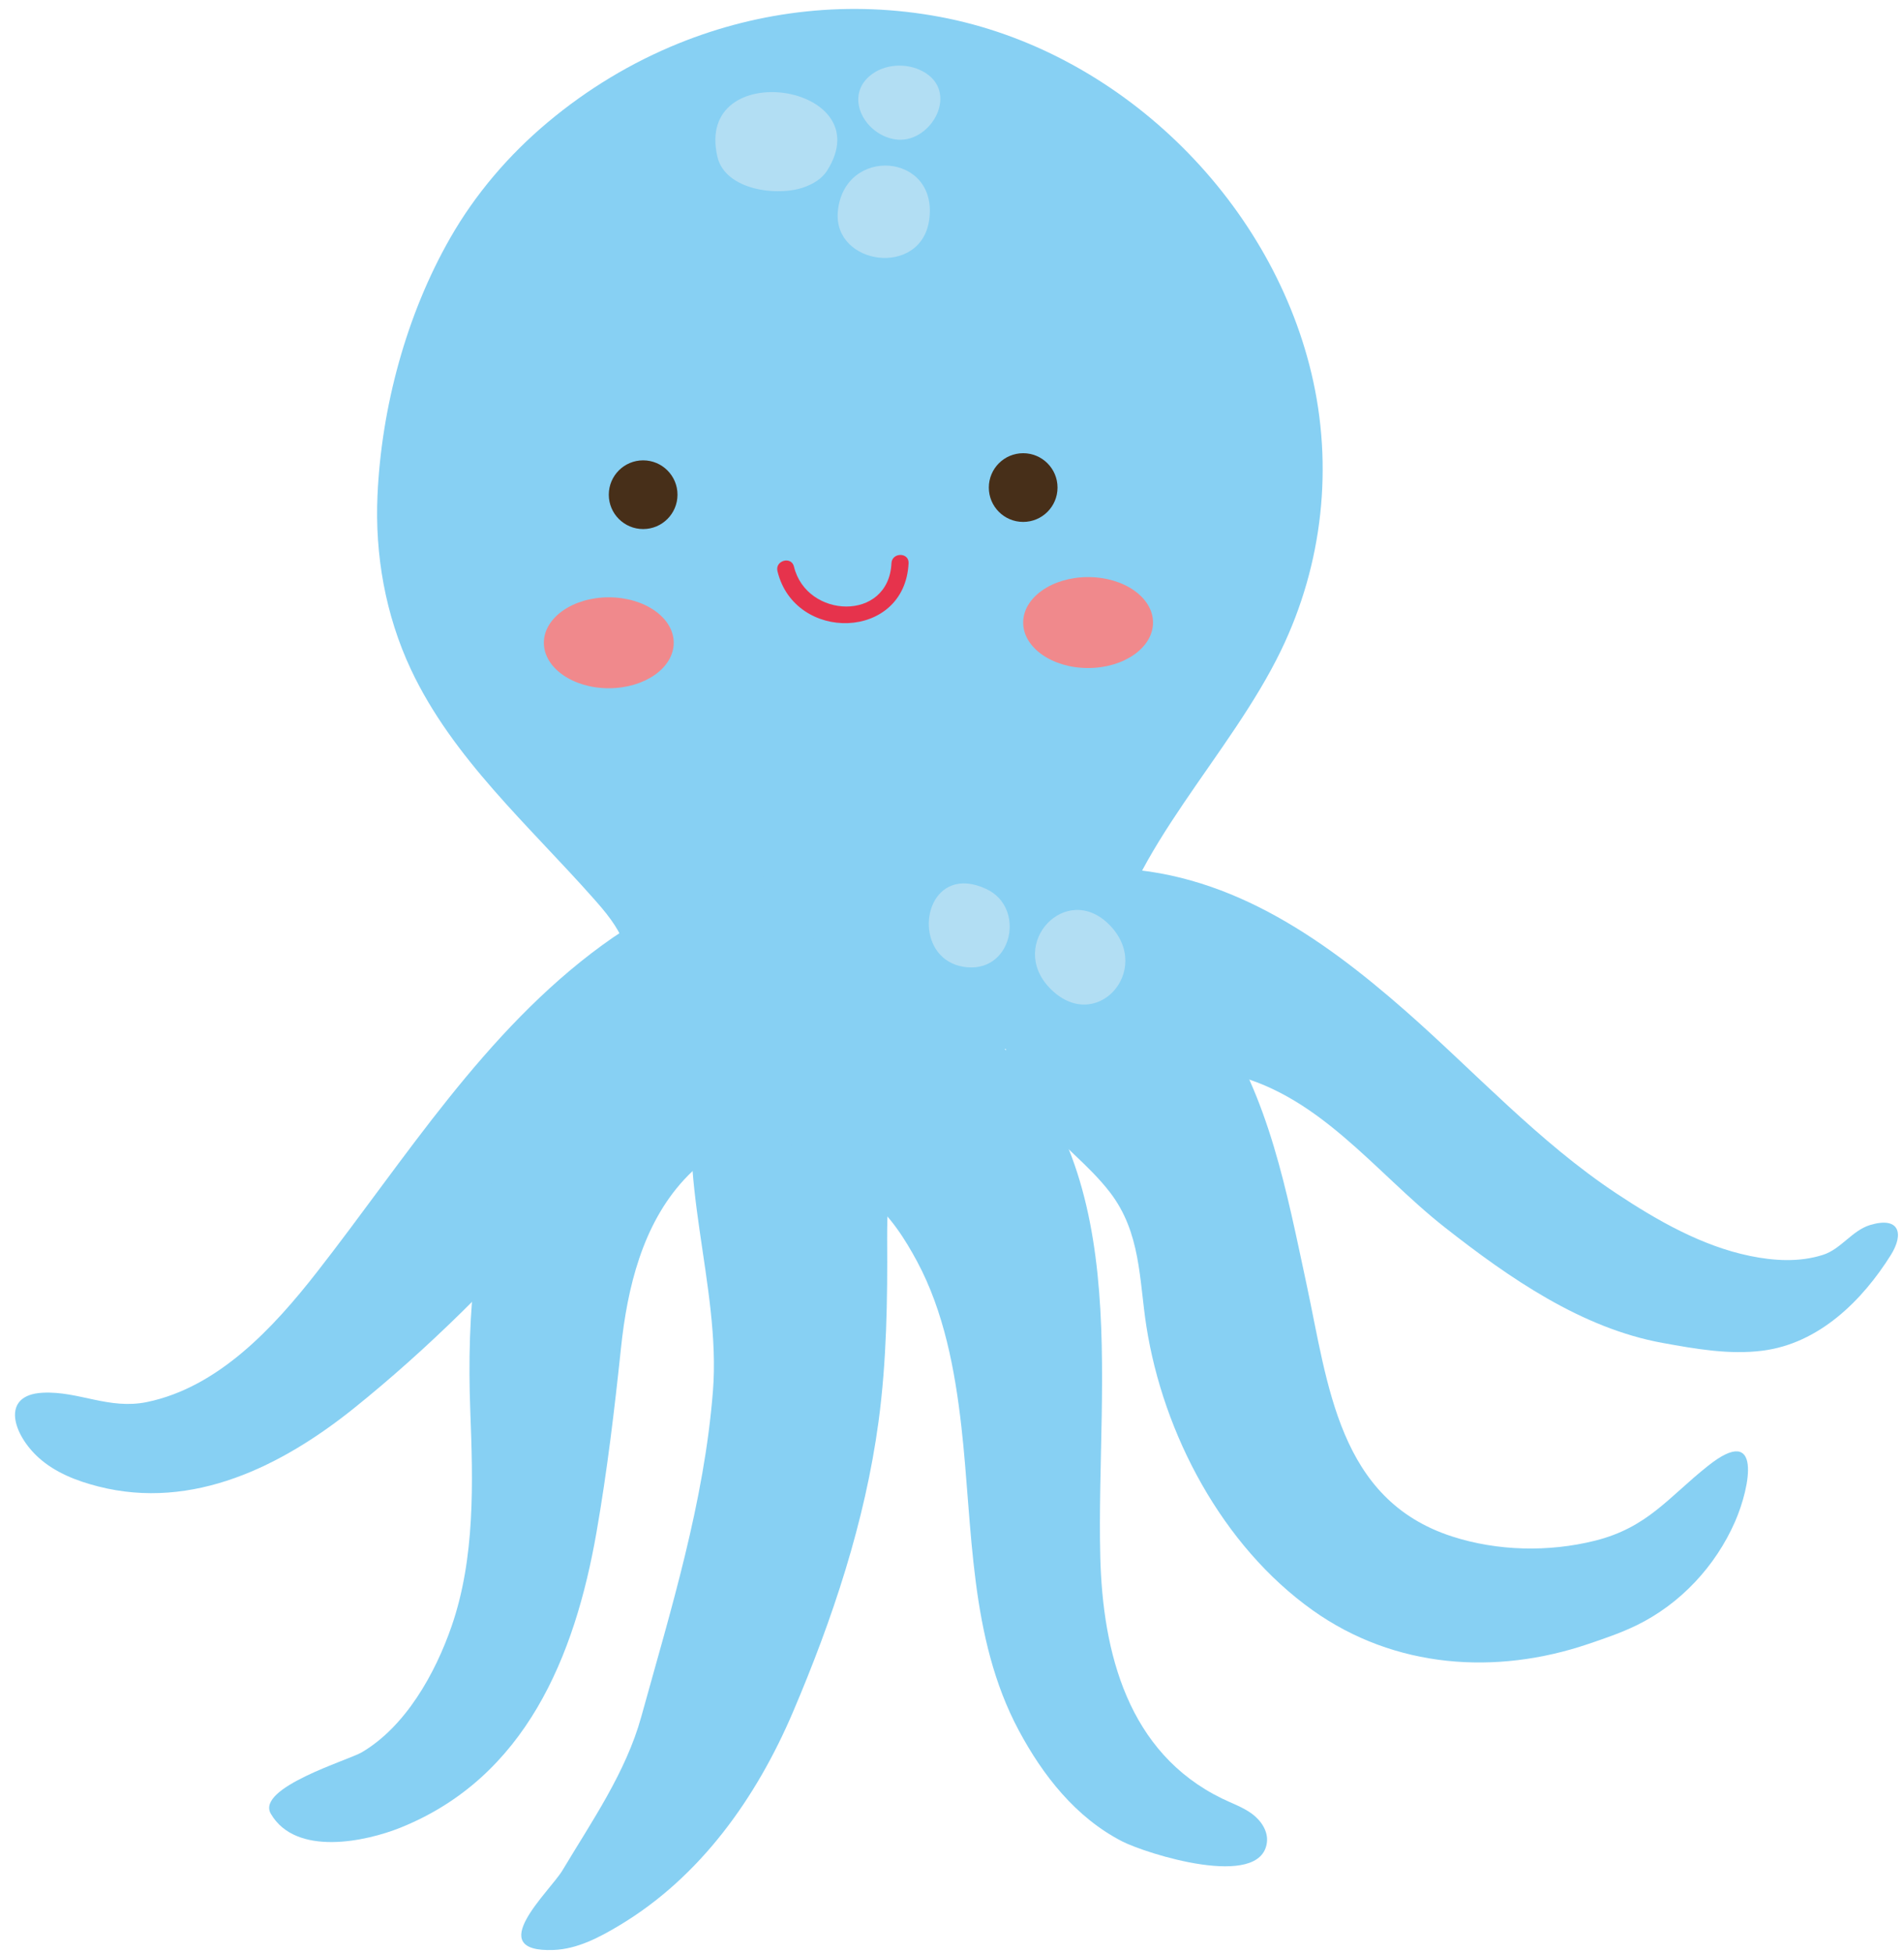
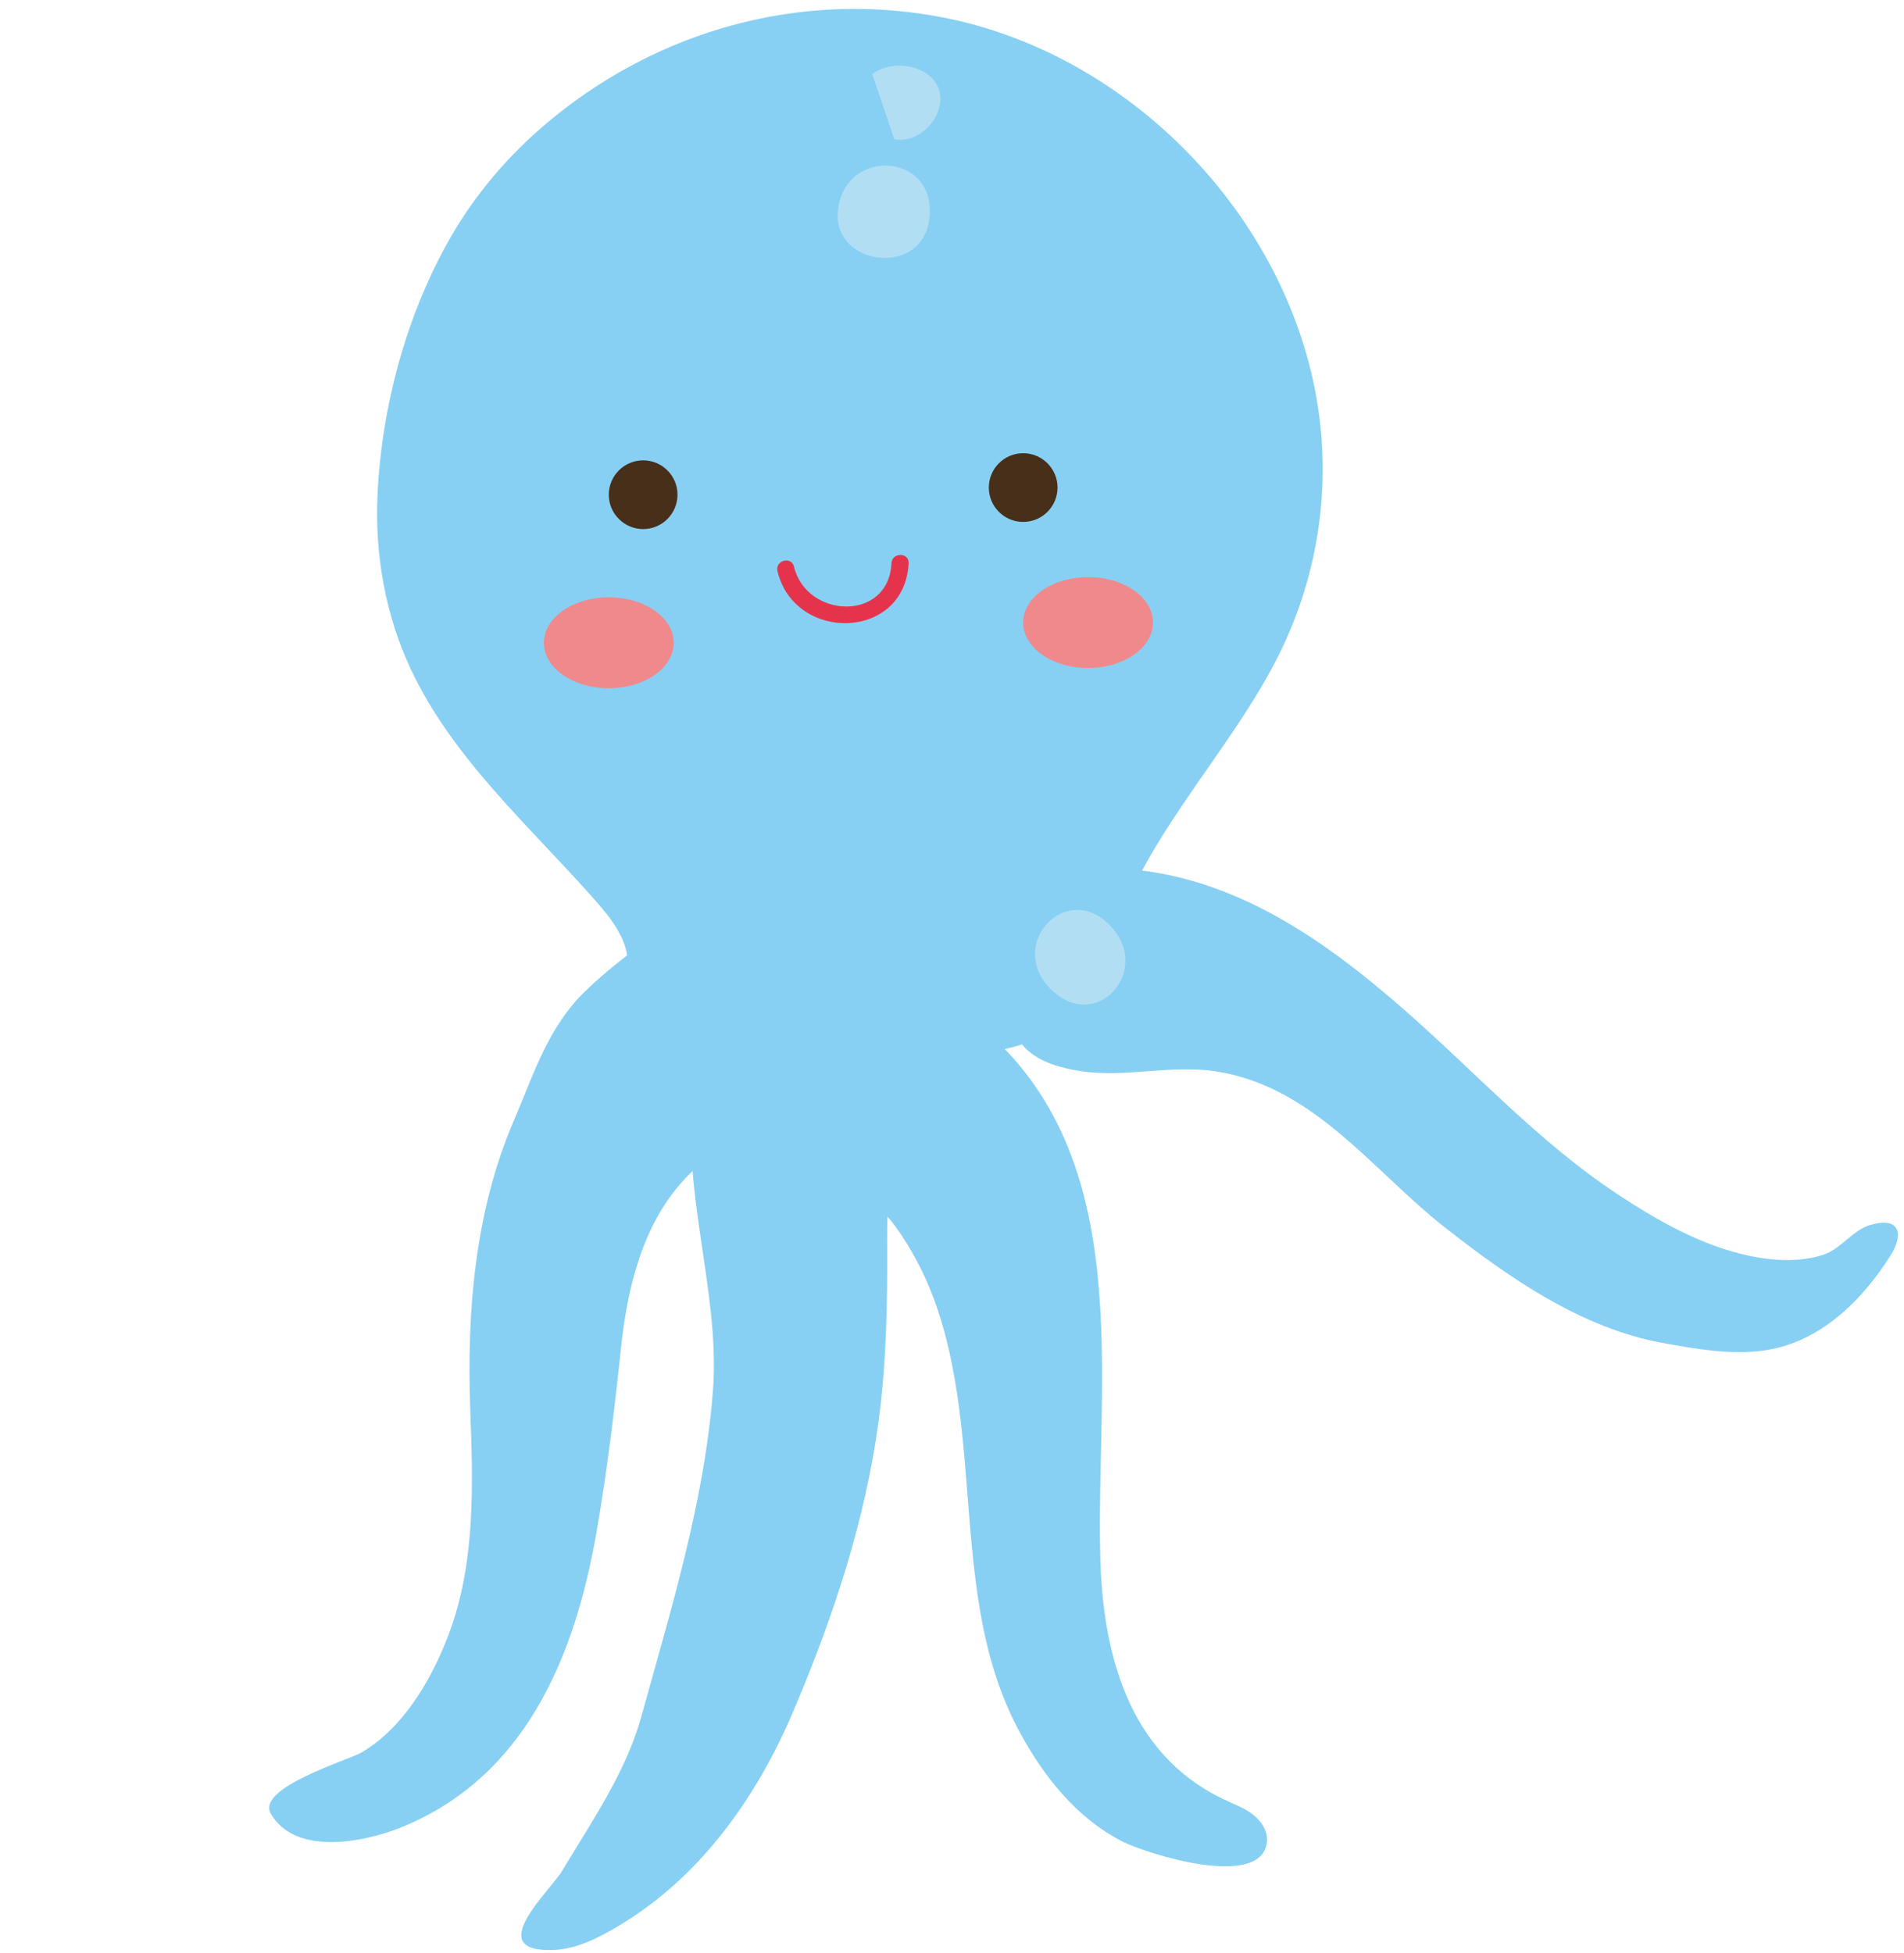
<svg xmlns="http://www.w3.org/2000/svg" height="503.0" preserveAspectRatio="xMidYMid meet" version="1.0" viewBox="3.6 -2.3 490.5 503.0" width="490.5" zoomAndPan="magnify">
  <g>
    <g id="change1_1">
      <path d="M 178.461 8.863 C 199.438 0.379 222.605 -2.281 245.73 2.047 C 291.617 10.629 330.625 48.547 341.434 93.816 C 347.152 117.781 344.363 142.973 333.652 165.156 C 320.535 192.328 294.48 216.723 289.438 244.59 C 290.039 248.398 291.305 252.262 290.461 256.023 C 289.035 262.359 277.203 263.109 271.852 265.035 C 264.16 267.801 255.254 270.754 247.438 266.609 C 238.145 261.68 236.586 254.992 223.93 258.18 C 215.75 260.238 207.617 263.156 200.391 267.57 C 193.18 271.98 189.582 279.301 183.281 283.996 C 171.898 292.484 160.336 278.73 160.547 267.395 C 160.723 258.055 167.914 249.711 164.273 240.453 C 162.602 236.203 159.598 232.625 156.566 229.203 C 139.793 210.27 120.211 193.02 109.457 170.129 C 102.887 156.137 100.145 140.59 100.852 125.184 C 101.895 102.523 108.285 78.777 119.555 59.047 C 126.039 47.691 134.652 37.633 144.66 29.238 C 154.902 20.645 166.312 13.777 178.461 8.863" fill="#87d0f3" />
    </g>
    <g id="change1_2">
-       <path d="M 85.203 325.426 C 108.047 296.207 128.309 263.355 158.723 241.168 C 173.422 230.445 190.574 222.898 209.035 222.988 C 228.309 223.078 243.891 240.613 237.18 260.504 C 236.148 263.555 234.613 266.414 232.887 269.129 C 229.809 273.969 226.012 278.469 221.18 281.562 C 207.457 290.352 190.93 279.523 175.676 285.273 C 164.234 289.586 155.793 299.242 147.855 308.543 C 132.168 326.91 113.82 345.133 94.863 360.371 C 76.262 375.32 53.285 386.812 28.93 380.59 C 23.379 379.172 17.855 377.039 13.598 373.211 C 6.93 367.215 3.641 356.996 14.613 356.441 C 23.832 355.973 31.664 360.859 41.461 358.84 C 59.902 355.031 74.098 339.629 85.203 325.426" fill="#87d0f3" />
-     </g>
+       </g>
    <g id="change1_3">
      <path d="M 154.602 252.777 C 163.906 243.859 175.648 236.086 186.375 229.031 C 196.809 222.168 207.582 227.434 212.734 238.562 C 217.059 247.898 217.602 258.918 214.219 268.633 C 207.93 286.688 191.461 288.957 179.828 301.562 C 169.102 313.191 165.203 329.48 163.59 344.789 C 161.918 360.664 160.004 376.711 157.258 392.438 C 151.676 424.414 138.949 455.504 106.816 468.453 C 97.828 472.074 79.82 475.953 73.371 464.898 C 69.465 458.191 93.34 451.086 96.75 449.09 C 108.043 442.484 115.695 428.836 119.922 416.637 C 126.043 398.977 125.457 379.543 124.754 361.129 C 123.797 335.961 125.871 309.914 135.898 286.535 C 141.203 274.176 144.746 262.223 154.602 252.777" fill="#87d0f3" />
    </g>
    <g id="change1_4">
      <path d="M 232.145 316.898 C 232.246 332.527 232.02 348.312 229.926 363.859 C 226.434 389.734 218.098 414.707 207.895 438.652 C 198.48 460.746 184.047 481.156 163.145 493.66 C 157.918 496.789 152.297 499.746 146.207 499.977 C 127.77 500.676 145.258 484.887 148.5 479.465 C 156.059 466.82 164.832 454.25 168.805 439.891 C 176.453 412.246 185.008 384.723 187.266 355.98 C 189.383 329.086 177.262 299.93 183.355 273.551 C 184.77 267.438 187.879 261.562 192.844 257.723 C 197.492 254.129 203.434 252.551 209.297 252.105 C 210.668 252.004 212.059 251.957 213.418 252.18 C 222.492 253.645 227.023 266.414 229.695 274.027 C 234.371 287.352 232.055 303.062 232.145 316.898" fill="#87d0f3" />
    </g>
    <g id="change1_5">
      <path d="M 251.258 365.105 C 249.617 350.637 246.793 335.523 239.828 322.574 C 236.891 317.109 232.848 310.629 227.781 306.844 C 222.328 302.773 215.422 302.133 210.574 296.945 C 206 292.059 203.719 285.105 204.5 278.457 C 205.223 272.316 208.363 266.727 211.961 261.695 C 213.586 259.418 215.355 257.184 217.625 255.539 C 220.879 253.191 224.957 252.227 228.965 252.051 C 239.039 251.613 248.941 255.918 256.629 262.445 C 296.445 296.254 285.914 352.547 287.047 398.629 C 287.66 423.527 294.223 449.168 318.406 460.965 C 321.008 462.23 323.793 463.184 326.121 464.898 C 328.453 466.613 330.312 469.352 329.98 472.223 C 328.555 484.621 298.773 475.137 292.66 471.992 C 280.738 465.855 272.242 455.012 266.031 443.383 C 253.238 419.434 254.238 391.344 251.258 365.105" fill="#87d0f3" />
    </g>
    <g id="change1_6">
-       <path d="M 377.695 393.469 C 389.41 397.25 402.57 397.531 414.492 394.555 C 428.07 391.16 433.434 383.348 443.645 375.246 C 457.613 364.164 454.527 380.602 450.582 389.629 C 445.562 401.117 436.469 410.871 425.168 416.367 C 421.191 418.301 416.988 419.727 412.801 421.148 C 389.012 429.227 362.883 427.508 341.766 412.48 C 318.52 395.938 303.254 367.129 298.918 339.273 C 297.047 327.25 297.535 315.234 289.539 304.82 C 284.141 297.793 276.672 292.418 271.051 285.531 C 263.137 275.836 258.477 260.934 266.359 251.215 C 279.855 234.57 298.109 240.062 311.129 253.023 C 313.266 255.148 315.055 257.594 316.754 260.086 C 330.594 280.387 335.07 304.719 340.141 328.293 C 345.75 354.379 348.355 383.988 377.695 393.469" fill="#87d0f3" />
-     </g>
+       </g>
    <g id="change1_7">
      <path d="M 420.074 305.152 C 430.5 312.062 442.035 318.656 454.414 321.203 C 460.594 322.477 467.113 322.875 473.207 320.934 C 477.895 319.441 480.723 314.641 485.383 313.238 C 492.996 310.957 494.109 315.539 490.715 320.957 C 483.301 332.801 472.141 343.773 457.656 345.613 C 449.082 346.703 440.414 345.156 431.906 343.613 C 411.031 339.824 392.395 326.875 375.789 313.836 C 357.539 299.508 342.965 278.754 318.766 273.996 C 305.477 271.387 293.805 275.773 280.555 273.367 C 275.27 272.406 269.711 270.582 266.531 266.25 C 264.609 263.633 263.781 260.387 263.078 257.219 C 261.184 248.672 258.184 233.223 265.582 226.289 C 270.344 221.82 282.387 221.23 288.566 221.309 C 319.035 221.68 343.633 238.727 365.684 258.09 C 383.66 273.879 400.027 291.871 420.074 305.152" fill="#87d0f3" />
    </g>
    <g id="change2_1">
      <path d="M 300.637 158.059 C 300.637 164.527 293.148 169.773 283.91 169.773 C 274.672 169.773 267.184 164.527 267.184 158.059 C 267.184 151.59 274.672 146.348 283.91 146.348 C 293.148 146.348 300.637 151.59 300.637 158.059" fill="#f0898c" />
    </g>
    <g id="change2_2">
      <path d="M 177.16 163.27 C 177.16 169.738 169.672 174.98 160.434 174.98 C 151.195 174.98 143.707 169.738 143.707 163.27 C 143.707 156.801 151.195 151.559 160.434 151.559 C 169.672 151.559 177.16 156.801 177.16 163.27" fill="#f0898c" />
    </g>
    <g id="change3_1">
-       <path d="M 188.41 38.062 C 182.375 11.945 230.945 19.207 216.656 41.676 C 215.359 43.715 213.172 45.035 210.902 45.871 C 203.988 48.43 190.406 46.715 188.41 38.062" fill="#b2def3" />
-     </g>
+       </g>
    <g id="change3_2">
-       <path d="M 228.301 16.754 C 232.27 13.895 238.172 13.922 242.203 16.602 C 250.688 22.246 242.887 35.176 233.977 33.562 C 225.969 32.113 220.902 22.086 228.301 16.754" fill="#b2def3" />
+       <path d="M 228.301 16.754 C 232.27 13.895 238.172 13.922 242.203 16.602 C 250.688 22.246 242.887 35.176 233.977 33.562 " fill="#b2def3" />
    </g>
    <g id="change3_3">
      <path d="M 219.441 52.215 C 220.961 35.254 245.344 36.949 242.984 54.273 C 240.949 69.262 218.203 66.047 219.441 52.215" fill="#b2def3" />
    </g>
    <g id="change3_4">
-       <path d="M 248.82 225.785 C 251.148 224.914 254.129 225.023 257.695 226.691 C 267.797 231.414 264.52 247.82 252.852 246.859 C 240.48 245.84 240.176 229.031 248.82 225.785" fill="#b2def3" />
-     </g>
+       </g>
    <g id="change3_5">
      <path d="M 273.961 252.133 C 263.105 240.781 278.273 224.594 289.426 235.945 C 300.902 247.625 285.773 264.488 273.961 252.133" fill="#b2def3" />
    </g>
    <g id="change4_1">
      <path d="M 178.133 125.125 C 178.133 130.012 174.172 133.977 169.281 133.977 C 164.395 133.977 160.434 130.012 160.434 125.125 C 160.434 120.238 164.395 116.277 169.281 116.277 C 174.172 116.277 178.133 120.238 178.133 125.125" fill="#472f19" />
    </g>
    <g id="change4_2">
      <path d="M 276.035 123.289 C 276.035 128.176 272.07 132.137 267.184 132.137 C 262.297 132.137 258.336 128.176 258.336 123.289 C 258.336 118.402 262.297 114.438 267.184 114.438 C 272.07 114.438 276.035 118.402 276.035 123.289" fill="#472f19" />
    </g>
    <g id="change5_1">
      <path d="M 203.887 144.82 C 208.328 163.266 236.719 162.742 237.664 142.773 C 237.797 139.93 233.387 139.941 233.254 142.773 C 232.535 157.938 211.371 157.07 208.137 143.648 C 207.473 140.887 203.219 142.059 203.887 144.82" fill="#e6334c" />
    </g>
  </g>
</svg>